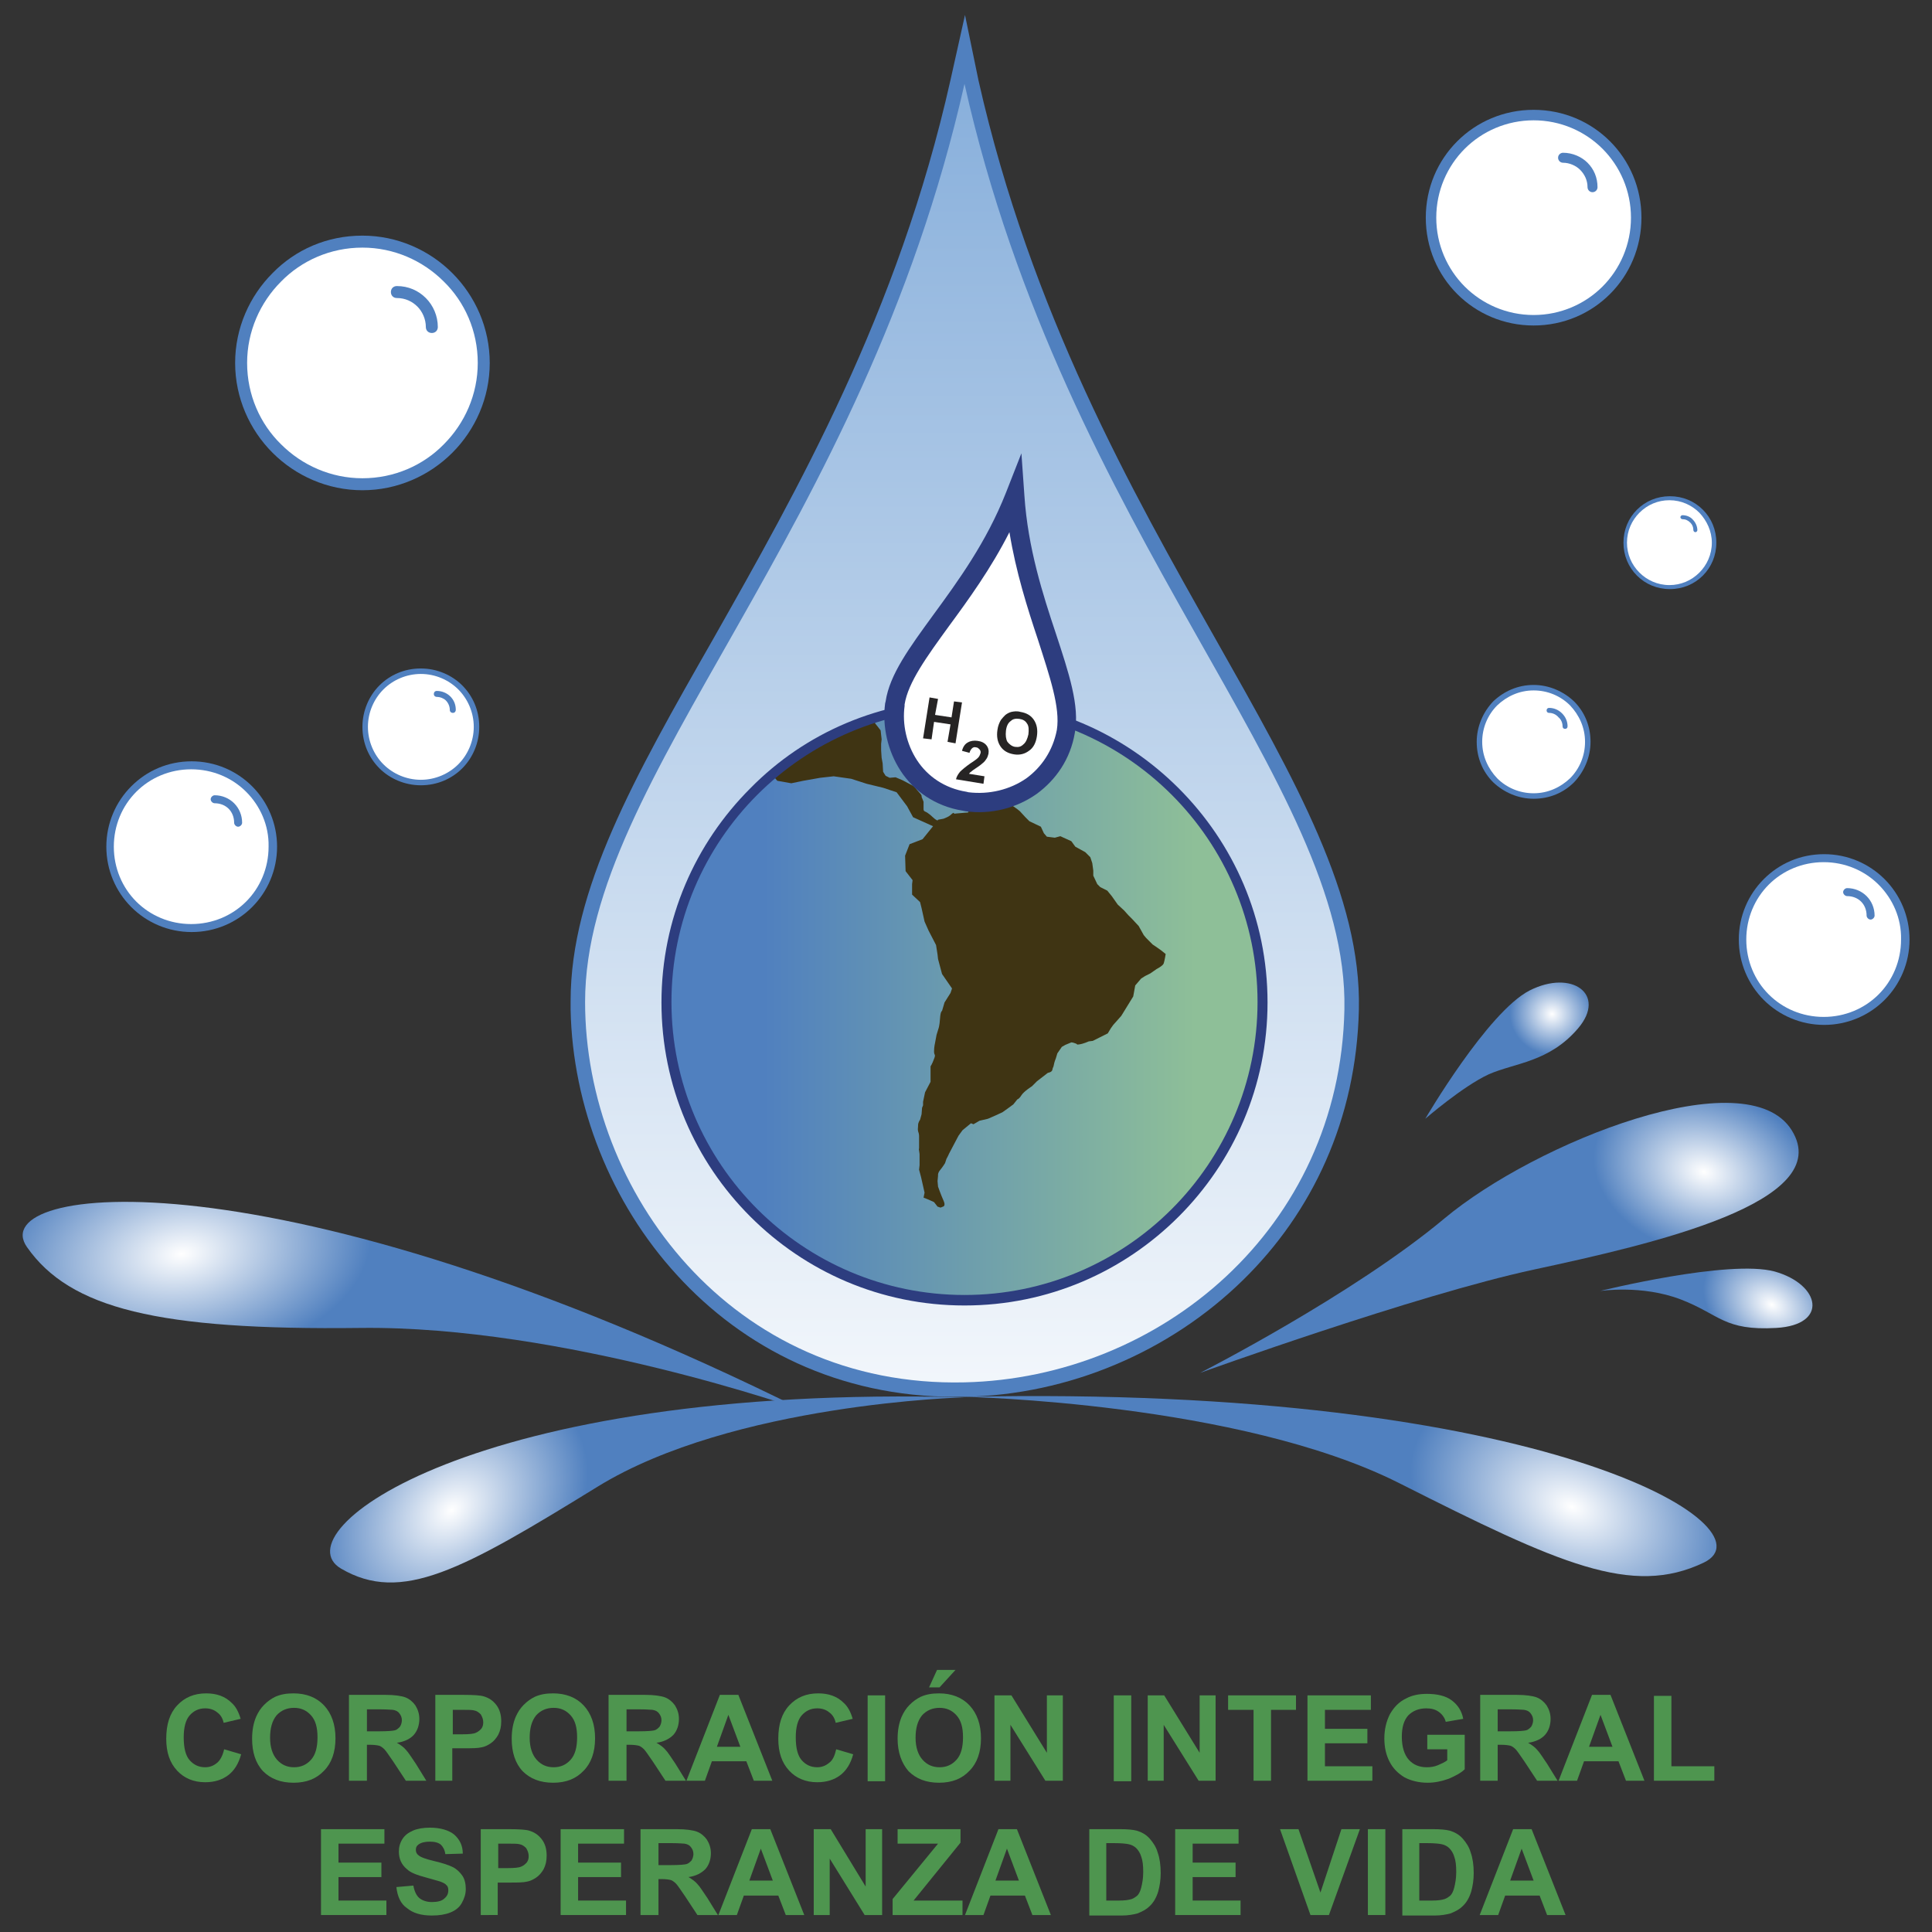
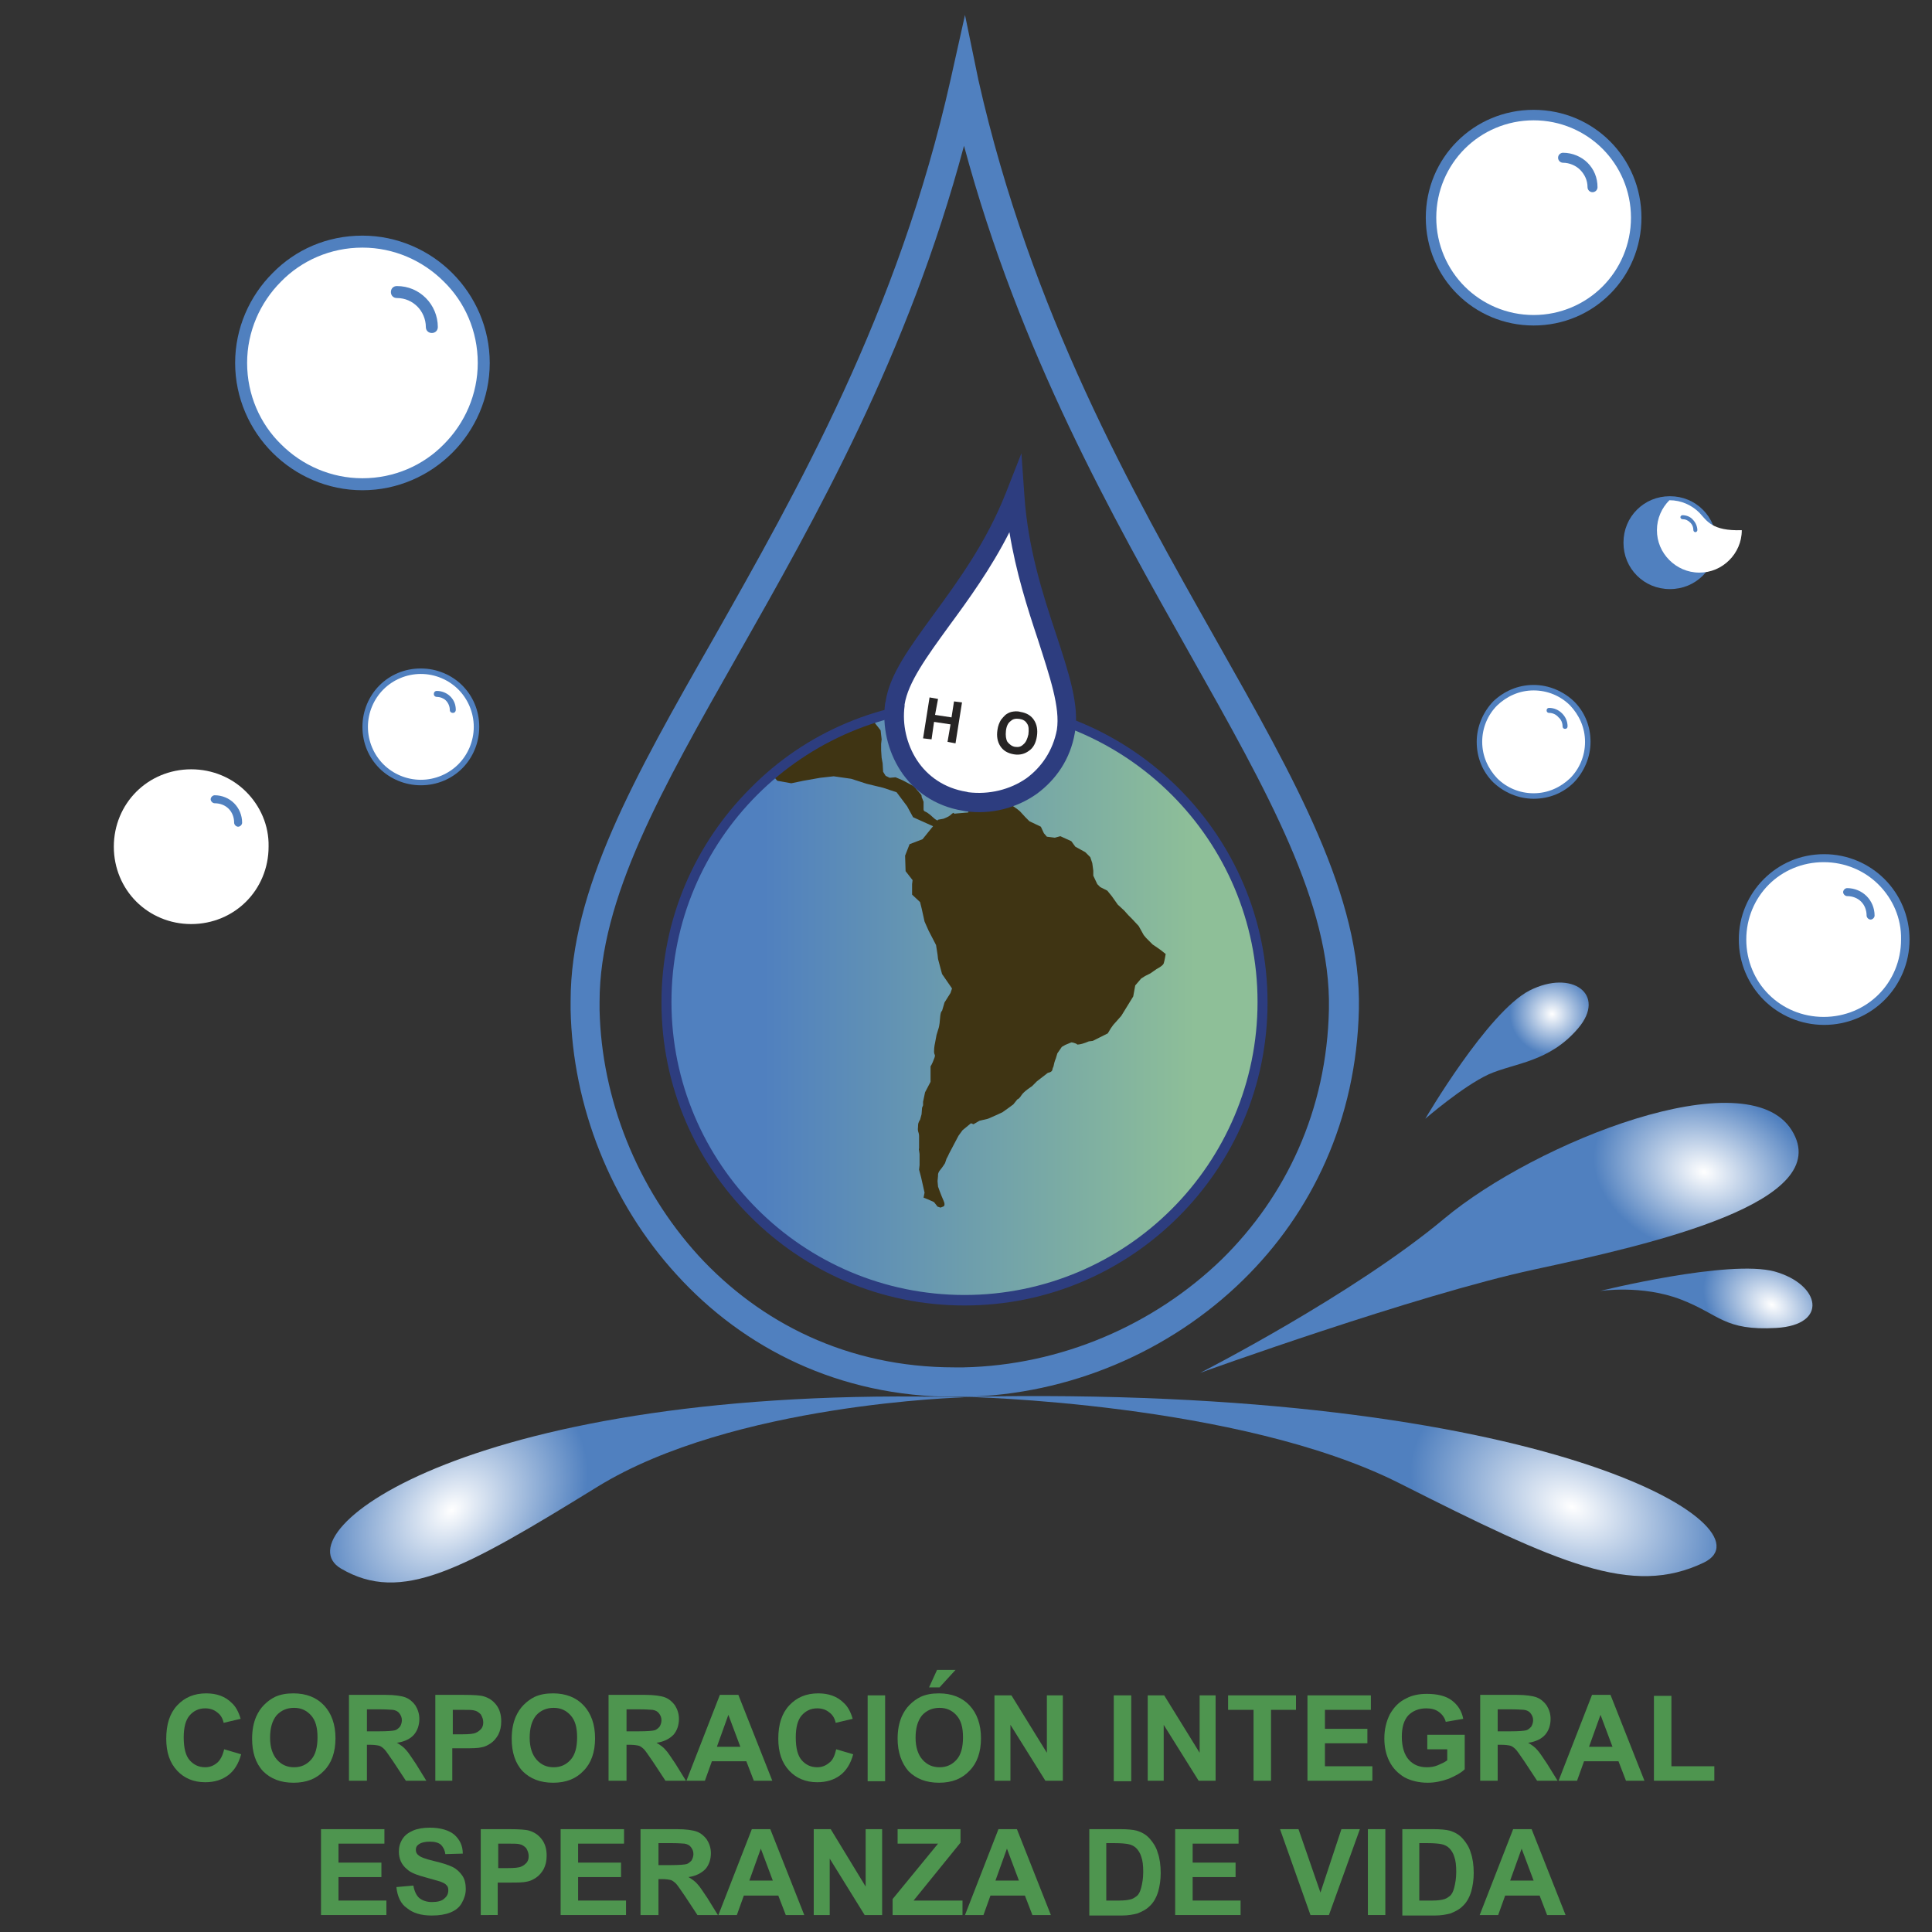
<svg xmlns="http://www.w3.org/2000/svg" version="1.1" id="Capa_1" x="0px" y="0px" viewBox="0 0 387 387" style="enable-background:new 0 0 387 387;" xml:space="preserve">
  <rect x="0" y="0" width="387" height="387" fill="#333333" stroke="none" />
  <style type="text/css">
	.st0{fill-rule:evenodd;clip-rule:evenodd;fill:#5080BF;}
	.st1{fill-rule:evenodd;clip-rule:evenodd;fill:url(#SVGID_1_);}
	.st2{fill-rule:evenodd;clip-rule:evenodd;fill:url(#SVGID_2_);}
	.st3{fill-rule:evenodd;clip-rule:evenodd;fill:#3F3413;}
	.st4{fill-rule:evenodd;clip-rule:evenodd;fill:#FFFFFF;}
	.st5{fill-rule:evenodd;clip-rule:evenodd;fill:#2D3D7F;}
	.st6{fill-rule:evenodd;clip-rule:evenodd;fill:#262424;}
	.st7{fill-rule:evenodd;clip-rule:evenodd;fill:url(#SVGID_3_);}
	.st8{fill-rule:evenodd;clip-rule:evenodd;fill:url(#SVGID_4_);}
	.st9{fill-rule:evenodd;clip-rule:evenodd;fill:url(#SVGID_5_);}
	.st10{fill-rule:evenodd;clip-rule:evenodd;fill:url(#SVGID_6_);}
	.st11{fill-rule:evenodd;clip-rule:evenodd;fill:url(#SVGID_7_);}
	.st12{fill-rule:evenodd;clip-rule:evenodd;fill:url(#SVGID_8_);}
	.st13{fill-rule:evenodd;clip-rule:evenodd;fill:#4E954F;}
</style>
  <g>
    <path class="st0" d="M196,16.1c10.5,46.5,30.7,82.2,47.6,112.1c16,28.3,29.1,51.4,28.6,74c-0.5,22.1-9.4,40.7-23.2,54.2   c-14.7,14.4-34.9,23-55.8,23.4c-1,0-1.6,0-1.9,0c-23.3,0-42.4-9.8-55.7-24.4c-13.3-14.5-20.9-33.9-21.3-53.1c0-0.9,0-1.5,0-1.8   c0-22.3,12.8-44.9,28.5-72.4c16.8-29.7,37.1-65.3,47.6-112.1l2.9-13L196,16.1L196,16.1z M238.4,131.1   c-15.6-27.7-34.1-60.3-45.3-101.9c-11.2,41.9-29.7,74.5-45.3,102c-15.2,26.8-27.7,48.7-27.7,69.5c0,0.9,0,1.4,0,1.6   c0.4,17.8,7.5,35.7,19.8,49.2c12.3,13.4,29.8,22.4,51.3,22.4c0.9,0,1.5,0,1.8,0c19.4-0.4,38.1-8.4,51.8-21.7   c12.7-12.5,21-29.7,21.4-50.1C266.6,181.1,253.9,158.6,238.4,131.1z" />
    <g>
      <linearGradient id="SVGID_1_" gradientUnits="userSpaceOnUse" x1="193.233" y1="-77.531" x2="193.235" y2="310.077">
        <stop offset="0" style="stop-color:#6296D0" />
        <stop offset="1" style="stop-color:#FFFFFF" />
      </linearGradient>
-       <path class="st1" d="M193.2,16.8c20.3,90.4,77,140.2,76.1,185.4c-0.9,44-37,73.8-76.1,74.7c-46.6,1.1-76-38.2-76-76.2    C117.2,155.5,172.8,107.2,193.2,16.8z" />
      <linearGradient id="SVGID_2_" gradientUnits="userSpaceOnUse" x1="153.028" y1="200.602" x2="239.426" y2="200.601">
        <stop offset="0" style="stop-color:#5080BF" />
        <stop offset="1" style="stop-color:#8EBF98" />
      </linearGradient>
      <circle class="st2" cx="193.2" cy="200.7" r="59.7" />
      <path class="st3" d="M154.6,155.1c6-5,12.9-8.9,20.6-11.4l0.1,1.2l1.1,1.4l0.2,1.8l-0.1,0.9v1.3l0.1,1.5l0.2,1.1l0.1,1.7l0.5,0.8    l0.8,0.4l1.2-0.1l1.4,0.6c0,0,1.3,0.7,1.9,1s0.8,0.8,1.4,1.4c0.7,0.7,0.5,0.9,0.5,0.9l0.4,1c0,0,0,1,0,1.5s0.4,0.4,0.9,0.8    c0.5,0.3,1.2,1.1,1.6,1.3c0.4,0.3,0.4,0,0.4,0l1.1-0.2l0.7-0.3c0,0,0.5-0.2,1-0.7c0.5-0.4,0.4,0,0.4,0s0.9-0.1,2.2-0.2    c1.3-0.1,0.5,0,0.5,0l0.8-0.9l1.2-0.9c0,0,2.8-0.2,3.3-0.2s2.7,0.2,2.7,0.2h0.4c0,0,1.7,1.1,2.1,1.5c0.4,0.4,0.7,0.8,1.1,1.2    s0.8,0.8,0.8,0.8l2.3,1.1l0.6,1.3l0.6,0.7l1.6,0.2l1.1-0.3l2.2,1l0.8,1.1l2,1.1l1,1l0.4,1.2l0.2,1.5v1l0.8,1.7l0.6,0.6l1.4,0.7    l0.9,1.1l1.2,1.7l1.3,1.2l0.8,0.9l0.8,0.8l1.3,1.4l1,1.8l0.5,0.6l1.3,1.3l0.6,0.4l1,0.7l1,0.8c0,0-0.2,1.3-0.4,1.9    c-0.2,0.5-1.4,1.1-1.4,1.1l-1.3,0.9l-1,0.5l-0.8,0.5l-1.2,1.4l-0.4,2.2l-2.4,3.9l-1.6,1.8l-0.5,0.7l-0.6,1l-1.6,0.8l-1.4,0.7    l-0.8,0.1c0,0-1.1,0.5-1.9,0.6c-0.7,0.1-0.2,0-0.8-0.2c-0.5-0.2-0.8-0.2-0.8-0.2l-1.2,0.5l-0.7,0.4l-0.9,1.3l-0.3,1    c0,0-0.3,0.7-0.4,1.3c-0.1,0.6-0.2,0.4-0.3,1c-0.1,0.5-0.9,0.6-0.9,0.6l-2.2,1.7l-1,1c0,0-1.6,1-2.1,1.8c-0.5,0.8-0.8,0.8-0.8,0.8    l-0.8,1l-0.8,0.6l-1.4,1l-1.3,0.6l-1.6,0.7l-1.7,0.4l-1.2,0.7l-0.5-0.2l-1.7,1.4l-0.8,1.1c0,0-1.7,3.2-1.9,3.6    c-0.2,0.5-0.5,1-0.5,1l-0.3,0.9c0,0-0.5,0.8-1,1.4c-0.5,0.6-0.4,1.1-0.4,1.1l-0.1,1.1l0.1,1.1c0,0,0.6,1.7,1.1,2.8    c0.5,1.1-0.1,1.2-0.1,1.2l-0.5,0.2l-0.6-0.2l-0.7-0.9l-1.1-0.5l-1-0.4l0.2-1l-0.7-3.1l-0.4-1.5l0.1-0.9v-1.3v-0.8    c0,0,0-0.3-0.1-0.8c-0.1-0.5,0-0.4,0-0.4v-1.1V228v-0.5c0,0,0-0.4-0.2-0.9c-0.1-0.5,0-0.6,0-1.2c0-0.6,0.4-1.1,0.4-1.1l0.3-1.1    l0.1-1.3l0.2-0.5v-0.7l0.4-1.9l1.1-2.1V216v-2.4c0,0,0.3-0.4,0.7-1.5c0.4-1,0-0.6,0-1.5c0-0.9,0.2-1.7,0.2-1.7l0.3-1.6l0.4-1.3    c0,0,0.2-0.5,0.3-2c0.1-1.5,0.4-1.5,0.4-1.5l0.5-1.7l1.2-1.9l0.3-0.9l-2-2.9l-0.8-3l-0.1-0.9l-0.3-1.9l-1.5-2.9l-0.8-1.8l-0.6-2.7    l-0.3-1.2l-1.6-1.5v-2.1l0.1-0.8l-1.4-1.8l-0.1-3.1l0.9-2.3l2.6-1l2.1-2.6l-4-1.8l-1.2-2.2l-2.1-2.8l-2.7-0.9l-3.3-0.8l-3.1-1    l-3.5-0.5l-2.7,0.3l-3.4,0.6l-2.4,0.5l-2.8-0.5L154.6,155.1z" />
      <path class="st0" d="M72.6,47.2c7,0,13.4,2.9,18,7.5c4.6,4.6,7.5,11,7.5,18c0,7-2.9,13.4-7.5,18c-4.6,4.6-11,7.5-18,7.5    c-7,0-13.4-2.9-18-7.5c-4.6-4.6-7.5-11-7.5-18c0-7,2.9-13.4,7.5-18C59.2,50,65.5,47.2,72.6,47.2z" />
      <path class="st0" d="M84.3,133.9c3.2,0,6.2,1.3,8.3,3.4c2.1,2.1,3.4,5,3.4,8.3c0,3.2-1.3,6.2-3.4,8.3c-2.1,2.1-5,3.4-8.3,3.4    c-3.2,0-6.2-1.3-8.3-3.4c-2.1-2.1-3.4-5-3.4-8.3c0-3.2,1.3-6.2,3.4-8.3C78.1,135.2,81,133.9,84.3,133.9z" />
      <path class="st4" d="M88.9,56.4c-4.2-4.2-10-6.8-16.3-6.8c-6.4,0-12.2,2.6-16.3,6.8c-4.2,4.2-6.8,10-6.8,16.3    c0,6.4,2.6,12.2,6.8,16.3c4.2,4.2,10,6.8,16.3,6.8c6.4,0,12.2-2.6,16.3-6.8c4.2-4.2,6.8-10,6.8-16.3    C95.7,66.3,93.1,60.5,88.9,56.4z" />
      <path class="st4" d="M91.8,138.1c-1.9-1.9-4.6-3.1-7.5-3.1c-2.9,0-5.6,1.2-7.5,3.1c-1.9,1.9-3.1,4.6-3.1,7.5    c0,2.9,1.2,5.6,3.1,7.5c1.9,1.9,4.6,3.1,7.5,3.1c2.9,0,5.6-1.2,7.5-3.1c1.9-1.9,3.1-4.6,3.1-7.5C94.9,142.7,93.7,140,91.8,138.1z" />
      <path class="st0" d="M79.5,59.7c-0.7,0-1.2-0.5-1.2-1.2c0-0.7,0.5-1.2,1.2-1.2c2.3,0,4.3,0.9,5.8,2.4s2.4,3.6,2.4,5.8    c0,0.7-0.5,1.2-1.2,1.2c-0.7,0-1.2-0.5-1.2-1.2c0-1.6-0.7-3.1-1.7-4.1C82.6,60.4,81.2,59.7,79.5,59.7z" />
      <path class="st0" d="M87.5,139.6c-0.3,0-0.6-0.2-0.6-0.6c0-0.3,0.2-0.6,0.6-0.6c1,0,2,0.4,2.7,1.1c0.7,0.7,1.1,1.6,1.1,2.7    c0,0.3-0.2,0.6-0.6,0.6c-0.3,0-0.6-0.2-0.6-0.6c0-0.7-0.3-1.4-0.8-1.9C88.9,139.9,88.2,139.6,87.5,139.6z" />
-       <path class="st0" d="M38.4,152.5c4.7,0,9,1.9,12.1,5c3.1,3.1,5,7.4,5,12.1c0,4.7-1.9,9-5,12.1c-3.1,3.1-7.4,5-12.1,5    c-4.7,0-9-1.9-12.1-5c-3.1-3.1-5-7.4-5-12.1c0-4.7,1.9-9,5-12.1C29.4,154.4,33.6,152.5,38.4,152.5z" />
      <path class="st4" d="M49.3,158.6c-2.8-2.8-6.7-4.5-11-4.5s-8.2,1.7-11,4.5c-2.8,2.8-4.5,6.7-4.5,11c0,4.3,1.7,8.2,4.5,11    c2.8,2.8,6.7,4.5,11,4.5s8.2-1.7,11-4.5c2.8-2.8,4.5-6.7,4.5-11C53.9,165.3,52.1,161.4,49.3,158.6z" />
      <path class="st0" d="M43,160.9c-0.4,0-0.8-0.4-0.8-0.8c0-0.4,0.4-0.8,0.8-0.8c1.5,0,2.9,0.6,3.9,1.6c1,1,1.6,2.4,1.6,3.9    c0,0.4-0.4,0.8-0.8,0.8c-0.4,0-0.8-0.4-0.8-0.8c0-1.1-0.4-2.1-1.1-2.8C45.1,161.3,44.1,160.9,43,160.9z" />
      <path class="st0" d="M307.2,22c6,0,11.4,2.4,15.3,6.3c3.9,3.9,6.3,9.3,6.3,15.3c0,6-2.4,11.4-6.3,15.3c-3.9,3.9-9.3,6.3-15.3,6.3    s-11.4-2.4-15.3-6.3s-6.3-9.3-6.3-15.3c0-6,2.4-11.4,6.3-15.3C295.8,24.4,301.2,22,307.2,22z" />
      <path class="st4" d="M321,29.8c-3.5-3.5-8.4-5.7-13.8-5.7c-5.4,0-10.3,2.2-13.8,5.7c-3.5,3.5-5.7,8.4-5.7,13.8    c0,5.4,2.2,10.3,5.7,13.8c3.5,3.5,8.4,5.7,13.8,5.7c5.4,0,10.3-2.2,13.8-5.7c3.5-3.5,5.7-8.4,5.7-13.8    C326.7,38.2,324.5,33.3,321,29.8z" />
      <path class="st0" d="M313.1,32.6c-0.6,0-1-0.5-1-1c0-0.6,0.5-1,1-1c1.9,0,3.7,0.8,4.9,2c1.3,1.3,2,3,2,4.9c0,0.6-0.5,1-1,1    c-0.6,0-1-0.5-1-1c0-1.4-0.6-2.6-1.5-3.5C315.7,33.2,314.4,32.6,313.1,32.6z" />
      <path class="st0" d="M365.4,171.1c4.7,0,9,1.9,12.1,5c3.1,3.1,5,7.4,5,12.1c0,4.7-1.9,9-5,12.1c-3.1,3.1-7.4,5-12.1,5    c-4.7,0-9-1.9-12.1-5c-3.1-3.1-5-7.4-5-12.1c0-4.7,1.9-9,5-12.1C356.4,173,360.6,171.1,365.4,171.1z" />
      <path class="st4" d="M376.3,177.2c-2.8-2.8-6.7-4.5-11-4.5c-4.3,0-8.2,1.7-11,4.5c-2.8,2.8-4.5,6.7-4.5,11c0,4.3,1.7,8.2,4.5,11    c2.8,2.8,6.7,4.5,11,4.5c4.3,0,8.2-1.7,11-4.5c2.8-2.8,4.5-6.7,4.5-11C380.9,183.9,379.1,180,376.3,177.2z" />
      <path class="st5" d="M193.2,140.1c16.8,0,31.9,6.8,42.9,17.8c11,11,17.8,26.1,17.8,42.9c0,16.8-6.8,31.9-17.8,42.9    c-11,11-26.1,17.8-42.9,17.8s-31.9-6.8-42.9-17.8c-11-11-17.8-26.1-17.8-42.9c0-16.8,6.8-31.9,17.8-42.9    C161.2,146.8,176.4,140.1,193.2,140.1L193.2,140.1z M234.7,159.2c-10.6-10.6-25.3-17.2-41.5-17.2s-30.9,6.6-41.5,17.2    c-10.6,10.6-17.2,25.3-17.2,41.5c0,16.2,6.6,30.9,17.2,41.5c10.6,10.6,25.3,17.2,41.5,17.2s30.9-6.6,41.5-17.2    c10.6-10.6,17.2-25.3,17.2-41.5C251.9,184.5,245.3,169.8,234.7,159.2z" />
      <path class="st4" d="M203.3,99.4c1.4,21.1,12,37,10.2,47.1c-1.8,9.9-10.9,15.3-19.8,14.1c-10.5-1.4-15.7-11.3-14.4-19.8    C180.9,130.7,195.5,119.1,203.3,99.4z" />
      <path class="st5" d="M205.2,99.3c0.7,10.5,3.7,19.8,6.3,27.6c2.6,7.9,4.8,14.5,3.8,19.9c-0.9,5.3-3.8,9.4-7.6,12.2    c-4.1,2.9-9.2,4.2-14.3,3.5l-0.5-0.1c-5.6-0.9-9.9-4-12.5-8c-2.6-4-3.7-8.9-3.1-13.5l0.1-0.4c0.8-5.4,4.8-10.8,9.6-17.4    c4.9-6.7,10.6-14.5,14.5-24.4l3.1-7.9L205.2,99.3L205.2,99.3z M207.9,128.1c-2.1-6.3-4.4-13.5-5.7-21.5    c-3.7,7.3-8.2,13.5-12.1,18.8c-4.5,6.2-8.2,11.3-8.9,15.7l0,0.3c-0.5,3.7,0.4,7.7,2.5,10.9c2.1,3.2,5.5,5.6,9.9,6.3l0.4,0.1    c4.1,0.5,8.3-0.5,11.6-2.8c3-2.2,5.3-5.5,6.1-9.7C212.4,141.7,210.3,135.6,207.9,128.1z" />
      <polygon class="st6" points="184.9,147.9 186.2,139.7 187.9,140 187.3,143.2 190.6,143.7 191.1,140.5 192.7,140.7 191.4,148.9     189.8,148.6 190.4,145.1 187.1,144.6 186.6,148.1   " />
-       <path class="st6" d="M197.2,155.5L197,157l-5.5-0.9c0.1-0.5,0.4-1,0.8-1.5c0.4-0.4,1.1-1,2.1-1.7c0.8-0.5,1.3-0.9,1.5-1.1    c0.3-0.3,0.4-0.6,0.5-0.9c0.1-0.3,0-0.6-0.2-0.8c-0.2-0.2-0.4-0.4-0.7-0.4c-0.3-0.1-0.6,0-0.8,0.2c-0.2,0.2-0.4,0.5-0.5,0.9    l-1.5-0.4c0.2-0.8,0.6-1.4,1.2-1.7c0.5-0.3,1.2-0.4,1.9-0.3c0.8,0.1,1.4,0.4,1.8,0.9c0.4,0.5,0.5,1.1,0.4,1.7    c-0.1,0.4-0.2,0.7-0.4,1c-0.2,0.3-0.4,0.6-0.8,0.9c-0.2,0.2-0.6,0.5-1.2,0.9c-0.6,0.4-0.9,0.6-1.1,0.8c-0.2,0.1-0.3,0.3-0.4,0.4    L197.2,155.5z" />
      <path class="st6" d="M199.8,146.2c0.1-0.8,0.4-1.5,0.7-2c0.3-0.4,0.6-0.7,0.9-1c0.4-0.3,0.8-0.5,1.2-0.6c0.5-0.1,1.1-0.2,1.8,0    c1.2,0.2,2.1,0.7,2.7,1.6c0.6,0.9,0.8,2,0.6,3.3c-0.2,1.3-0.7,2.3-1.6,2.9c-0.8,0.6-1.8,0.9-3,0.7c-1.2-0.2-2.1-0.7-2.7-1.6    C199.8,148.6,199.6,147.5,199.8,146.2L199.8,146.2z M201.5,146.4c-0.1,0.9,0,1.7,0.3,2.2c0.4,0.5,0.9,0.9,1.5,1    c0.7,0.1,1.2,0,1.7-0.5c0.5-0.4,0.8-1.1,1-2c0.1-0.9,0.1-1.7-0.3-2.2c-0.3-0.5-0.8-0.8-1.5-0.9c-0.7-0.1-1.3,0-1.7,0.4    C201.9,144.8,201.6,145.5,201.5,146.4z" />
      <path class="st0" d="M334.5,99.4c2.6,0,4.9,1,6.6,2.7c1.7,1.7,2.7,4,2.7,6.6c0,2.6-1,4.9-2.7,6.6c-1.7,1.7-4,2.7-6.6,2.7    s-4.9-1-6.6-2.7c-1.7-1.7-2.7-4-2.7-6.6c0-2.6,1-4.9,2.7-6.6C329.6,100.4,331.9,99.4,334.5,99.4z" />
-       <path class="st4" d="M340.4,102.7c-1.5-1.5-3.6-2.5-6-2.5c-2.3,0-4.4,0.9-6,2.5c-1.5,1.5-2.5,3.6-2.5,6c0,2.3,0.9,4.4,2.5,6    c1.5,1.5,3.6,2.5,6,2.5c2.3,0,4.4-0.9,6-2.5c1.5-1.5,2.5-3.6,2.5-6C342.9,106.4,341.9,104.3,340.4,102.7z" />
+       <path class="st4" d="M340.4,102.7c-1.5-1.5-3.6-2.5-6-2.5c-1.5,1.5-2.5,3.6-2.5,6c0,2.3,0.9,4.4,2.5,6    c1.5,1.5,3.6,2.5,6,2.5c2.3,0,4.4-0.9,6-2.5c1.5-1.5,2.5-3.6,2.5-6C342.9,106.4,341.9,104.3,340.4,102.7z" />
      <path class="st0" d="M337,104c-0.2,0-0.4-0.2-0.4-0.4c0-0.2,0.2-0.4,0.4-0.4c0.8,0,1.6,0.3,2.1,0.9c0.5,0.5,0.9,1.3,0.9,2.1    c0,0.2-0.2,0.4-0.4,0.4c-0.2,0-0.4-0.2-0.4-0.4c0-0.6-0.2-1.1-0.6-1.5C338.1,104.2,337.6,104,337,104z" />
      <path class="st0" d="M307.2,137.2c3.1,0,6,1.3,8.1,3.3c2.1,2.1,3.3,4.9,3.3,8.1c0,3.1-1.3,6-3.3,8.1c-2.1,2.1-4.9,3.3-8.1,3.3    c-3.1,0-6-1.3-8.1-3.3c-2.1-2.1-3.3-4.9-3.3-8.1c0-3.1,1.3-6,3.3-8.1C301.2,138.5,304,137.2,307.2,137.2z" />
      <path class="st4" d="M314.5,141.3c-1.9-1.9-4.5-3-7.3-3c-2.9,0-5.4,1.2-7.3,3c-1.9,1.9-3,4.5-3,7.3c0,2.9,1.2,5.4,3,7.3    c1.9,1.9,4.5,3,7.3,3c2.9,0,5.4-1.2,7.3-3c1.9-1.9,3-4.5,3-7.3C317.5,145.7,316.3,143.2,314.5,141.3z" />
      <path class="st0" d="M310.3,142.8c-0.3,0-0.5-0.2-0.5-0.5s0.2-0.5,0.5-0.5c1,0,1.9,0.4,2.6,1.1c0.7,0.7,1.1,1.6,1.1,2.6    c0,0.3-0.2,0.5-0.5,0.5c-0.3,0-0.5-0.2-0.5-0.5c0-0.7-0.3-1.4-0.8-1.8C311.7,143.1,311,142.8,310.3,142.8z" />
      <path class="st0" d="M370,179.5c-0.4,0-0.8-0.4-0.8-0.8s0.4-0.8,0.8-0.8c1.5,0,2.9,0.6,3.9,1.6c1,1,1.6,2.4,1.6,3.9    c0,0.4-0.4,0.8-0.8,0.8c-0.4,0-0.8-0.4-0.8-0.8c0-1.1-0.4-2.1-1.1-2.8C372.1,179.9,371.1,179.5,370,179.5z" />
      <radialGradient id="SVGID_3_" cx="314.759" cy="301.664" r="33.847" gradientTransform="matrix(0.916 0.402 -0.269 0.614 107.707 -9.908)" gradientUnits="userSpaceOnUse">
        <stop offset="0" style="stop-color:#FFFFFF" />
        <stop offset="1" style="stop-color:#5080BF" />
      </radialGradient>
      <path class="st7" d="M193.2,279.8c0,0,55,1.1,87.1,17.3c32.1,16.2,46.6,22.8,61,15.9C355.6,306.1,310,277.3,193.2,279.8z" />
      <radialGradient id="SVGID_4_" cx="90.561" cy="302.36" r="30.106" gradientTransform="matrix(0.778 -0.628 0.463 0.574 -120 185.783)" gradientUnits="userSpaceOnUse">
        <stop offset="0" style="stop-color:#FFFFFF" />
        <stop offset="1" style="stop-color:#5080BF" />
      </radialGradient>
      <path class="st8" d="M193.2,279.9c0,0-46.4,1.2-73.5,17.9c-27.1,16.7-39.3,23.5-51.4,16.4C56.1,307,94.6,277.2,193.2,279.9z" />
      <radialGradient id="SVGID_5_" cx="36.385" cy="251.109" r="37.959" gradientTransform="matrix(0.993 -0.119 7.007407e-02 0.585 -17.338 108.611)" gradientUnits="userSpaceOnUse">
        <stop offset="0" style="stop-color:#FFFFFF" />
        <stop offset="1" style="stop-color:#5080BF" />
      </radialGradient>
-       <path class="st9" d="M160.9,282.5c0,0-48.1-17-88.7-16.5S14,262.1,5.4,249.8C-3.3,237.4,54.6,229.7,160.9,282.5z" />
      <radialGradient id="SVGID_6_" cx="341.158" cy="234.761" r="22.512" gradientTransform="matrix(0.963 0.271 -0.198 0.704 59.286 -22.974)" gradientUnits="userSpaceOnUse">
        <stop offset="0" style="stop-color:#FFFFFF" />
        <stop offset="1" style="stop-color:#5080BF" />
      </radialGradient>
      <path class="st10" d="M240.4,275c0,0,43.2-15.6,66.9-20.7c23.7-5.1,60.6-13.5,51.6-27.9c-9-14.4-51.3,2.4-69.6,17.7    S240.4,275,240.4,275z" />
      <radialGradient id="SVGID_7_" cx="354.754" cy="261.381" r="14.547" gradientTransform="matrix(0.874 0.486 -0.354 0.637 137.371 -77.563)" gradientUnits="userSpaceOnUse">
        <stop offset="0" style="stop-color:#FFFFFF" />
        <stop offset="1" style="stop-color:#5080BF" />
      </radialGradient>
      <path class="st11" d="M320.5,258.6c0,0,8.4-1.3,16.2,1.7c7.8,3,8.6,6.3,19.1,5.7c10.5-0.6,8.9-8.7-0.3-11.3    C346.3,252.2,320.5,258.6,320.5,258.6z" />
      <radialGradient id="SVGID_8_" cx="310.707" cy="203.111" r="8.484" gradientTransform="matrix(0.966 0.26 -0.251 0.934 61.726 -67.377)" gradientUnits="userSpaceOnUse">
        <stop offset="0" style="stop-color:#FFFFFF" />
        <stop offset="1" style="stop-color:#5080BF" />
      </radialGradient>
      <path class="st12" d="M285.5,224.1c0,0,7.5-6.5,12.7-8.9c5.2-2.3,12.1-2.4,17.9-9.2c5.8-6.8-1.2-11.9-9.7-7.6    C298,202.7,285.5,224.1,285.5,224.1z" />
      <path class="st13" d="M44.9,350.4l3.4,1c-0.5,1.9-1.4,3.3-2.6,4.2c-1.2,0.9-2.7,1.4-4.6,1.4c-2.3,0-4.2-0.8-5.6-2.3    c-1.5-1.6-2.2-3.7-2.2-6.4c0-2.9,0.7-5.1,2.2-6.7c1.5-1.6,3.4-2.4,5.8-2.4c2.1,0,3.8,0.6,5.1,1.9c0.8,0.7,1.4,1.8,1.8,3.2    l-3.4,0.8c-0.2-0.9-0.6-1.6-1.3-2.1c-0.6-0.5-1.4-0.8-2.4-0.8c-1.3,0-2.3,0.5-3.1,1.4c-0.8,0.9-1.2,2.4-1.2,4.4    c0,2.2,0.4,3.7,1.2,4.6c0.8,0.9,1.8,1.4,3.1,1.4c0.9,0,1.7-0.3,2.4-0.9C44.1,352.6,44.6,351.7,44.9,350.4z" />
      <path class="st13" d="M50.5,348.3c0-1.8,0.3-3.2,0.8-4.4c0.4-0.9,0.9-1.7,1.6-2.4c0.7-0.7,1.4-1.2,2.2-1.6    c1.1-0.5,2.3-0.7,3.7-0.7c2.5,0,4.6,0.8,6.1,2.4c1.5,1.6,2.3,3.8,2.3,6.6c0,2.8-0.8,5-2.3,6.5c-1.5,1.6-3.5,2.4-6.1,2.4    c-2.6,0-4.6-0.8-6.1-2.3C51.2,353.2,50.5,351,50.5,348.3L50.5,348.3z M54.1,348.1c0,1.9,0.5,3.4,1.4,4.4c0.9,1,2,1.5,3.4,1.5    c1.4,0,2.5-0.5,3.4-1.5c0.9-1,1.3-2.5,1.3-4.5c0-2-0.4-3.4-1.3-4.4c-0.9-1-2-1.5-3.4-1.5c-1.4,0-2.6,0.5-3.5,1.5    C54.5,344.7,54.1,346.2,54.1,348.1z" />
      <path class="st13" d="M69.9,356.7v-17.2h7.3c1.8,0,3.2,0.2,4,0.5c0.8,0.3,1.5,0.9,2,1.6c0.5,0.8,0.8,1.7,0.8,2.7    c0,1.3-0.4,2.4-1.1,3.2s-1.9,1.4-3.4,1.6c0.7,0.4,1.4,0.9,1.8,1.4c0.5,0.5,1.1,1.5,2,2.8l2.1,3.4h-4.1l-2.5-3.8    c-0.9-1.3-1.5-2.2-1.8-2.5c-0.3-0.3-0.7-0.6-1-0.7c-0.4-0.1-1-0.2-1.8-0.2h-0.7v7.2H69.9L69.9,356.7z M73.4,346.8h2.6    c1.7,0,2.7-0.1,3.1-0.2c0.4-0.1,0.7-0.4,1-0.7c0.2-0.3,0.4-0.8,0.4-1.3c0-0.6-0.2-1-0.5-1.4c-0.3-0.4-0.7-0.6-1.3-0.7    c-0.3,0-1.1-0.1-2.5-0.1h-2.7V346.8z" />
      <path class="st13" d="M87.2,356.7v-17.2h5.6c2.1,0,3.5,0.1,4.1,0.3c1,0.3,1.8,0.8,2.5,1.7c0.7,0.9,1,2,1,3.3    c0,1.1-0.2,1.9-0.6,2.7c-0.4,0.7-0.9,1.3-1.5,1.7c-0.6,0.4-1.2,0.7-1.8,0.8c-0.8,0.2-2,0.2-3.6,0.2h-2.3v6.5H87.2L87.2,356.7z     M90.7,342.5v4.9h1.9c1.4,0,2.3-0.1,2.7-0.3c0.5-0.2,0.8-0.5,1.1-0.8c0.3-0.4,0.4-0.8,0.4-1.3c0-0.6-0.2-1.1-0.5-1.6    c-0.4-0.4-0.8-0.7-1.4-0.8c-0.4-0.1-1.2-0.1-2.5-0.1H90.7z" />
      <path class="st13" d="M102.5,348.3c0-1.8,0.3-3.2,0.8-4.4c0.4-0.9,0.9-1.7,1.6-2.4c0.7-0.7,1.4-1.2,2.2-1.6    c1.1-0.5,2.3-0.7,3.7-0.7c2.5,0,4.6,0.8,6.1,2.4c1.5,1.6,2.3,3.8,2.3,6.6c0,2.8-0.8,5-2.3,6.5c-1.5,1.6-3.5,2.4-6.1,2.4    c-2.6,0-4.6-0.8-6.1-2.3C103.2,353.2,102.5,351,102.5,348.3L102.5,348.3z M106.1,348.1c0,1.9,0.5,3.4,1.4,4.4c0.9,1,2,1.5,3.4,1.5    c1.4,0,2.5-0.5,3.4-1.5c0.9-1,1.3-2.5,1.3-4.5c0-2-0.4-3.4-1.3-4.4c-0.9-1-2-1.5-3.4-1.5c-1.4,0-2.6,0.5-3.5,1.5    C106.5,344.7,106.1,346.2,106.1,348.1z" />
      <path class="st13" d="M121.9,356.7v-17.2h7.3c1.8,0,3.2,0.2,4,0.5c0.8,0.3,1.5,0.9,2,1.6c0.5,0.8,0.8,1.7,0.8,2.7    c0,1.3-0.4,2.4-1.1,3.2c-0.8,0.8-1.9,1.4-3.4,1.6c0.7,0.4,1.4,0.9,1.8,1.4c0.5,0.5,1.1,1.5,2,2.8l2.1,3.4h-4.1l-2.5-3.8    c-0.9-1.3-1.5-2.2-1.8-2.5c-0.3-0.3-0.7-0.6-1-0.7c-0.4-0.1-1-0.2-1.8-0.2h-0.7v7.2H121.9L121.9,356.7z M125.4,346.8h2.6    c1.7,0,2.7-0.1,3.1-0.2c0.4-0.1,0.7-0.4,1-0.7c0.2-0.3,0.4-0.8,0.4-1.3c0-0.6-0.2-1-0.5-1.4c-0.3-0.4-0.7-0.6-1.3-0.7    c-0.3,0-1.1-0.1-2.5-0.1h-2.7V346.8z" />
      <path class="st13" d="M154.7,356.7h-3.7l-1.5-3.9h-6.9l-1.4,3.9h-3.7l6.7-17.2h3.7L154.7,356.7L154.7,356.7z M148.3,349.9    l-2.4-6.4l-2.3,6.4H148.3z" />
      <path class="st13" d="M167.5,350.4l3.4,1c-0.5,1.9-1.4,3.3-2.6,4.2c-1.2,0.9-2.7,1.4-4.6,1.4c-2.3,0-4.2-0.8-5.6-2.3    c-1.5-1.6-2.2-3.7-2.2-6.4c0-2.9,0.7-5.1,2.2-6.7c1.5-1.6,3.4-2.4,5.8-2.4c2.1,0,3.8,0.6,5.1,1.9c0.8,0.7,1.4,1.8,1.8,3.2    l-3.4,0.8c-0.2-0.9-0.6-1.6-1.3-2.1c-0.6-0.5-1.4-0.8-2.4-0.8c-1.3,0-2.3,0.5-3.1,1.4c-0.8,0.9-1.2,2.4-1.2,4.4    c0,2.2,0.4,3.7,1.2,4.6c0.8,0.9,1.8,1.4,3.1,1.4c0.9,0,1.7-0.3,2.4-0.9C166.8,352.6,167.2,351.7,167.5,350.4z" />
      <rect x="173.8" y="339.6" class="st13" width="3.5" height="17.2" />
      <path class="st13" d="M179.8,348.3c0-1.8,0.3-3.2,0.8-4.4c0.4-0.9,0.9-1.7,1.6-2.4c0.7-0.7,1.4-1.2,2.2-1.6    c1.1-0.5,2.3-0.7,3.7-0.7c2.5,0,4.6,0.8,6.1,2.4c1.5,1.6,2.3,3.8,2.3,6.6c0,2.8-0.8,5-2.3,6.5c-1.5,1.6-3.5,2.4-6.1,2.4    c-2.6,0-4.6-0.8-6.1-2.3C180.6,353.2,179.8,351,179.8,348.3L179.8,348.3z M183.4,348.1c0,1.9,0.5,3.4,1.4,4.4c0.9,1,2,1.5,3.4,1.5    c1.4,0,2.5-0.5,3.4-1.5c0.9-1,1.3-2.5,1.3-4.5c0-2-0.4-3.4-1.3-4.4c-0.9-1-2-1.5-3.4-1.5c-1.4,0-2.6,0.5-3.5,1.5    C183.8,344.7,183.4,346.2,183.4,348.1L183.4,348.1z M186.1,338l1.6-3.5h3.7l-3.2,3.5H186.1z" />
      <polygon class="st13" points="199.2,356.7 199.2,339.6 202.6,339.6 209.7,351.1 209.7,339.6 212.9,339.6 212.9,356.7 209.4,356.7     202.4,345.5 202.4,356.7   " />
      <rect x="223.1" y="339.6" class="st13" width="3.5" height="17.2" />
      <polygon class="st13" points="229.9,356.7 229.9,339.6 233.2,339.6 240.3,351.1 240.3,339.6 243.5,339.6 243.5,356.7 240.1,356.7     233.1,345.5 233.1,356.7   " />
      <polygon class="st13" points="251.1,356.7 251.1,342.5 246,342.5 246,339.6 259.6,339.6 259.6,342.5 254.6,342.5 254.6,356.7       " />
      <polygon class="st13" points="261.9,356.7 261.9,339.6 274.6,339.6 274.6,342.5 265.4,342.5 265.4,346.3 273.9,346.3 273.9,349.2     265.4,349.2 265.4,353.8 274.9,353.8 274.9,356.7   " />
      <path class="st13" d="M285.9,350.4v-2.9h7.5v6.9c-0.7,0.7-1.8,1.3-3.2,1.9c-1.4,0.5-2.8,0.8-4.2,0.8c-1.8,0-3.4-0.4-4.7-1.1    c-1.3-0.8-2.3-1.8-3-3.2c-0.7-1.4-1-2.9-1-4.6c0-1.8,0.4-3.4,1.1-4.8c0.8-1.4,1.8-2.5,3.3-3.2c1.1-0.6,2.5-0.9,4.1-0.9    c2.1,0,3.8,0.4,5,1.3c1.2,0.9,2,2.1,2.3,3.7l-3.5,0.6c-0.2-0.8-0.7-1.5-1.4-2c-0.7-0.5-1.5-0.7-2.5-0.7c-1.5,0-2.7,0.5-3.6,1.4    c-0.9,1-1.3,2.4-1.3,4.3c0,2,0.5,3.6,1.4,4.6c0.9,1,2.1,1.5,3.6,1.5c0.7,0,1.5-0.1,2.2-0.4c0.7-0.3,1.4-0.6,1.9-1v-2.2H285.9z" />
      <path class="st13" d="M296.5,356.7v-17.2h7.3c1.8,0,3.2,0.2,4,0.5c0.8,0.3,1.5,0.9,2,1.6c0.5,0.8,0.8,1.7,0.8,2.7    c0,1.3-0.4,2.4-1.1,3.2s-1.9,1.4-3.4,1.6c0.7,0.4,1.4,0.9,1.8,1.4c0.5,0.5,1.1,1.5,2,2.8l2.1,3.4h-4.1l-2.5-3.8    c-0.9-1.3-1.5-2.2-1.8-2.5c-0.3-0.3-0.7-0.6-1-0.7c-0.4-0.1-1-0.2-1.8-0.2H300v7.2H296.5L296.5,356.7z M300,346.8h2.6    c1.7,0,2.7-0.1,3.1-0.2c0.4-0.1,0.7-0.4,1-0.7c0.2-0.3,0.4-0.8,0.4-1.3c0-0.6-0.2-1-0.5-1.4c-0.3-0.4-0.7-0.6-1.3-0.7    c-0.3,0-1.1-0.1-2.5-0.1H300V346.8z" />
      <path class="st13" d="M329.4,356.7h-3.7l-1.5-3.9h-6.9l-1.4,3.9h-3.7l6.7-17.2h3.7L329.4,356.7L329.4,356.7z M323,349.9l-2.4-6.4    l-2.3,6.4H323z" />
      <polygon class="st13" points="331.3,356.7 331.3,339.7 334.8,339.7 334.8,353.8 343.4,353.8 343.4,356.7   " />
      <polygon class="st13" points="64.3,383.6 64.3,366.4 77,366.4 77,369.3 67.8,369.3 67.8,373.1 76.4,373.1 76.4,376 67.8,376     67.8,380.7 77.4,380.7 77.4,383.6   " />
      <path class="st13" d="M79.4,378l3.4-0.3c0.2,1.1,0.6,2,1.2,2.5c0.6,0.5,1.5,0.8,2.5,0.8c1.1,0,2-0.2,2.5-0.7    c0.6-0.5,0.8-1,0.8-1.7c0-0.4-0.1-0.8-0.4-1c-0.2-0.3-0.7-0.5-1.2-0.7c-0.4-0.1-1.3-0.4-2.8-0.8c-1.9-0.5-3.2-1-3.9-1.7    c-1.1-0.9-1.6-2.1-1.6-3.5c0-0.9,0.2-1.7,0.7-2.5c0.5-0.8,1.2-1.3,2.1-1.7c0.9-0.4,2.1-0.6,3.4-0.6c2.1,0,3.8,0.5,4.9,1.4    c1.1,1,1.7,2.2,1.7,3.8l-3.5,0.1c-0.1-0.9-0.5-1.5-0.9-1.9c-0.5-0.4-1.2-0.6-2.2-0.6c-1,0-1.8,0.2-2.3,0.6    c-0.4,0.3-0.5,0.6-0.5,1.1c0,0.4,0.2,0.8,0.5,1c0.4,0.4,1.5,0.8,3.2,1.2c1.7,0.4,2.9,0.8,3.7,1.2c0.8,0.4,1.4,1,1.9,1.7    c0.5,0.7,0.7,1.7,0.7,2.7c0,1-0.3,1.9-0.8,2.8c-0.5,0.9-1.3,1.5-2.3,1.9c-1,0.4-2.2,0.6-3.7,0.6c-2.2,0-3.8-0.5-5-1.5    C80.3,381.4,79.6,379.9,79.4,378z" />
      <path class="st13" d="M96.3,383.6v-17.2h5.6c2.1,0,3.5,0.1,4.1,0.3c1,0.3,1.8,0.8,2.5,1.7c0.7,0.9,1,2,1,3.3    c0,1.1-0.2,1.9-0.6,2.7c-0.4,0.7-0.9,1.3-1.5,1.7c-0.6,0.4-1.2,0.7-1.8,0.8c-0.8,0.2-2,0.2-3.6,0.2h-2.3v6.5H96.3L96.3,383.6z     M99.8,369.3v4.9h1.9c1.4,0,2.3-0.1,2.7-0.3c0.5-0.2,0.8-0.5,1.1-0.8c0.3-0.4,0.4-0.8,0.4-1.3c0-0.6-0.2-1.1-0.5-1.6    c-0.4-0.4-0.8-0.7-1.4-0.8c-0.4-0.1-1.2-0.1-2.5-0.1H99.8z" />
      <polygon class="st13" points="112.3,383.6 112.3,366.4 125,366.4 125,369.3 115.8,369.3 115.8,373.1 124.4,373.1 124.4,376     115.8,376 115.8,380.7 125.4,380.7 125.4,383.6   " />
      <path class="st13" d="M128.3,383.6v-17.2h7.3c1.8,0,3.2,0.2,4,0.5c0.8,0.3,1.5,0.9,2,1.6c0.5,0.8,0.8,1.7,0.8,2.7    c0,1.3-0.4,2.4-1.1,3.2c-0.8,0.8-1.9,1.4-3.4,1.6c0.7,0.4,1.4,0.9,1.8,1.4c0.5,0.5,1.1,1.5,2,2.8l2.1,3.4h-4.1l-2.5-3.8    c-0.9-1.3-1.5-2.2-1.8-2.5c-0.3-0.3-0.7-0.6-1-0.7c-0.4-0.1-1-0.2-1.8-0.2h-0.7v7.2H128.3L128.3,383.6z M131.8,373.6h2.6    c1.7,0,2.7-0.1,3.1-0.2c0.4-0.1,0.7-0.4,1-0.7c0.2-0.3,0.4-0.8,0.4-1.3c0-0.6-0.2-1-0.5-1.4c-0.3-0.4-0.7-0.6-1.3-0.7    c-0.3,0-1.1-0.1-2.5-0.1h-2.7V373.6z" />
      <path class="st13" d="M161.1,383.6h-3.7l-1.5-3.9H149l-1.4,3.9h-3.7l6.7-17.2h3.7L161.1,383.6L161.1,383.6z M154.8,376.7l-2.4-6.4    l-2.3,6.4H154.8z" />
      <polygon class="st13" points="163,383.6 163,366.4 166.4,366.4 173.4,377.9 173.4,366.4 176.7,366.4 176.7,383.6 173.2,383.6     166.2,372.3 166.2,383.6   " />
      <polygon class="st13" points="178.8,383.6 178.8,380.4 187.9,369.3 179.8,369.3 179.8,366.4 192.4,366.4 192.4,369.1 183,380.7     192.8,380.7 192.8,383.6   " />
      <path class="st13" d="M210.5,383.6h-3.7l-1.5-3.9h-6.9l-1.4,3.9h-3.7l6.7-17.2h3.7L210.5,383.6L210.5,383.6z M204.1,376.7    l-2.4-6.4l-2.3,6.4H204.1z" />
      <path class="st13" d="M218.1,366.4h6.3c1.4,0,2.5,0.1,3.3,0.3c1,0.3,1.9,0.8,2.6,1.6c0.7,0.8,1.3,1.7,1.6,2.8    c0.4,1.1,0.6,2.5,0.6,4.1c0,1.4-0.2,2.6-0.5,3.7c-0.4,1.3-1,2.3-1.8,3c-0.6,0.6-1.4,1-2.4,1.4c-0.8,0.2-1.8,0.4-3.1,0.4h-6.5    V366.4L218.1,366.4z M221.6,369.3v11.4h2.6c1,0,1.7-0.1,2.1-0.2c0.6-0.1,1-0.4,1.4-0.7c0.4-0.3,0.7-0.9,0.9-1.7    c0.2-0.8,0.4-1.8,0.4-3.1s-0.1-2.3-0.4-3.1c-0.2-0.7-0.6-1.3-1-1.7c-0.4-0.4-1-0.7-1.6-0.8c-0.5-0.1-1.4-0.2-2.8-0.2H221.6z" />
      <polygon class="st13" points="235.4,383.6 235.4,366.4 248.1,366.4 248.1,369.3 238.9,369.3 238.9,373.1 247.5,373.1 247.5,376     238.9,376 238.9,380.7 248.5,380.7 248.5,383.6   " />
      <polygon class="st13" points="262.5,383.6 256.4,366.4 260.1,366.4 264.5,379.1 268.7,366.4 272.4,366.4 266.2,383.6   " />
      <rect x="274" y="366.4" class="st13" width="3.5" height="17.2" />
      <path class="st13" d="M280.8,366.4h6.3c1.4,0,2.5,0.1,3.3,0.3c1,0.3,1.9,0.8,2.6,1.6c0.7,0.8,1.3,1.7,1.6,2.8    c0.4,1.1,0.6,2.5,0.6,4.1c0,1.4-0.2,2.6-0.5,3.7c-0.4,1.3-1,2.3-1.8,3c-0.6,0.6-1.4,1-2.4,1.4c-0.8,0.2-1.8,0.4-3.1,0.4h-6.5    V366.4L280.8,366.4z M284.3,369.3v11.4h2.6c1,0,1.7-0.1,2.1-0.2c0.6-0.1,1-0.4,1.4-0.7c0.4-0.3,0.7-0.9,0.9-1.7    c0.2-0.8,0.4-1.8,0.4-3.1s-0.1-2.3-0.4-3.1c-0.2-0.7-0.6-1.3-1-1.7c-0.4-0.4-1-0.7-1.6-0.8c-0.5-0.1-1.4-0.2-2.8-0.2H284.3z" />
      <path class="st13" d="M313.6,383.6h-3.7l-1.5-3.9h-6.9l-1.4,3.9h-3.7l6.7-17.2h3.7L313.6,383.6L313.6,383.6z M307.2,376.7    l-2.4-6.4l-2.3,6.4H307.2z" />
    </g>
  </g>
</svg>